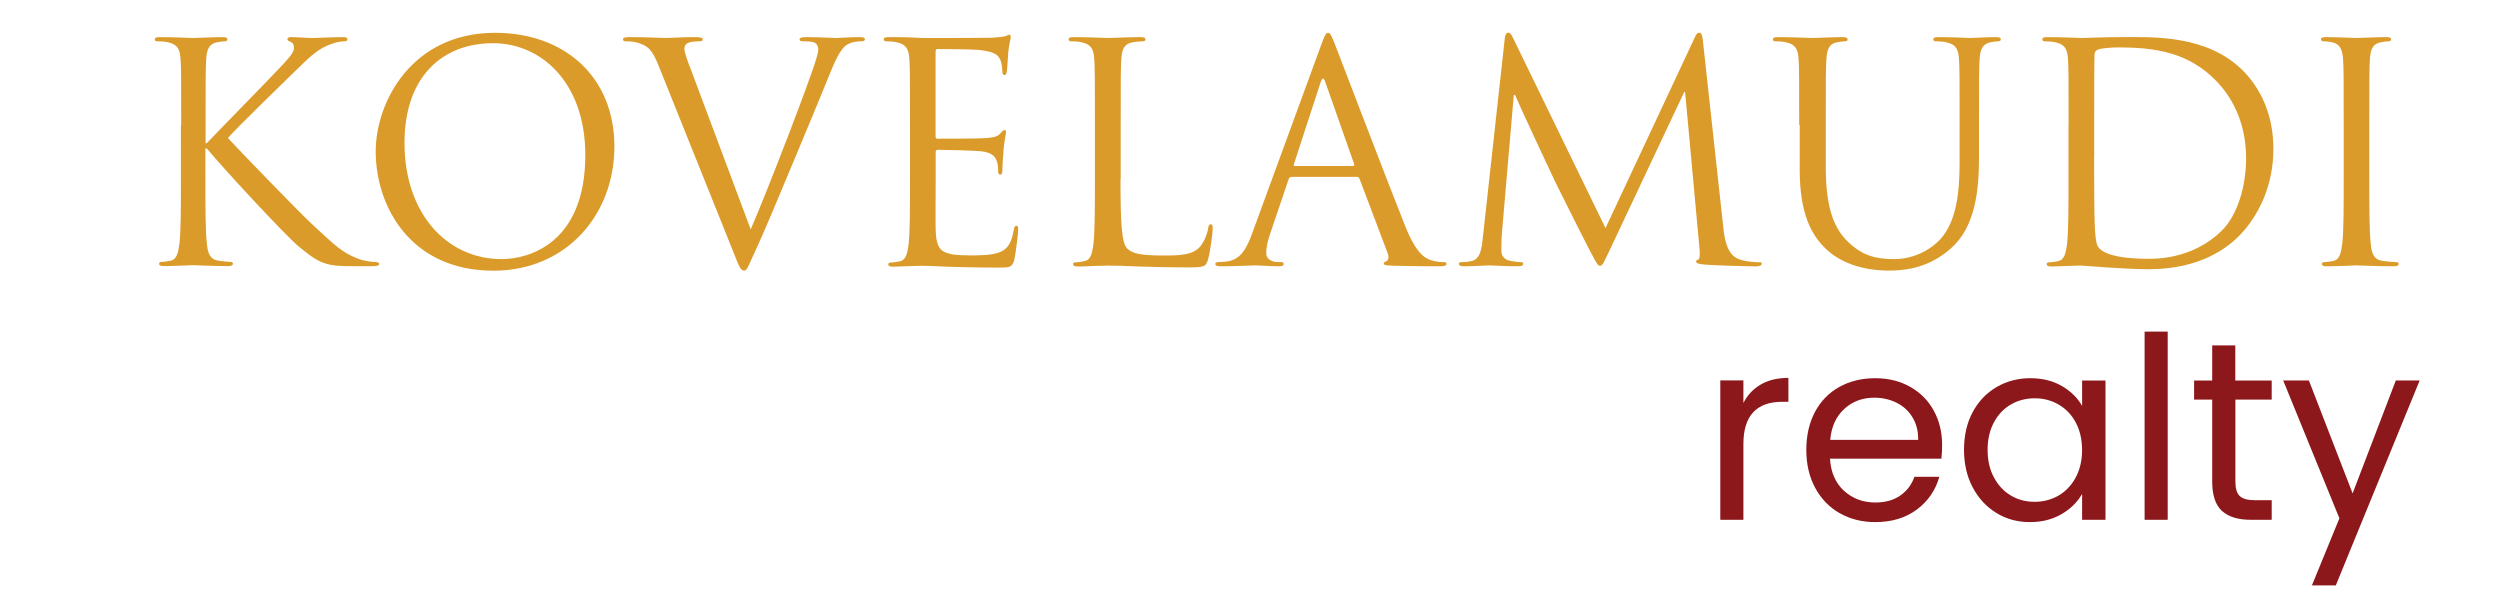
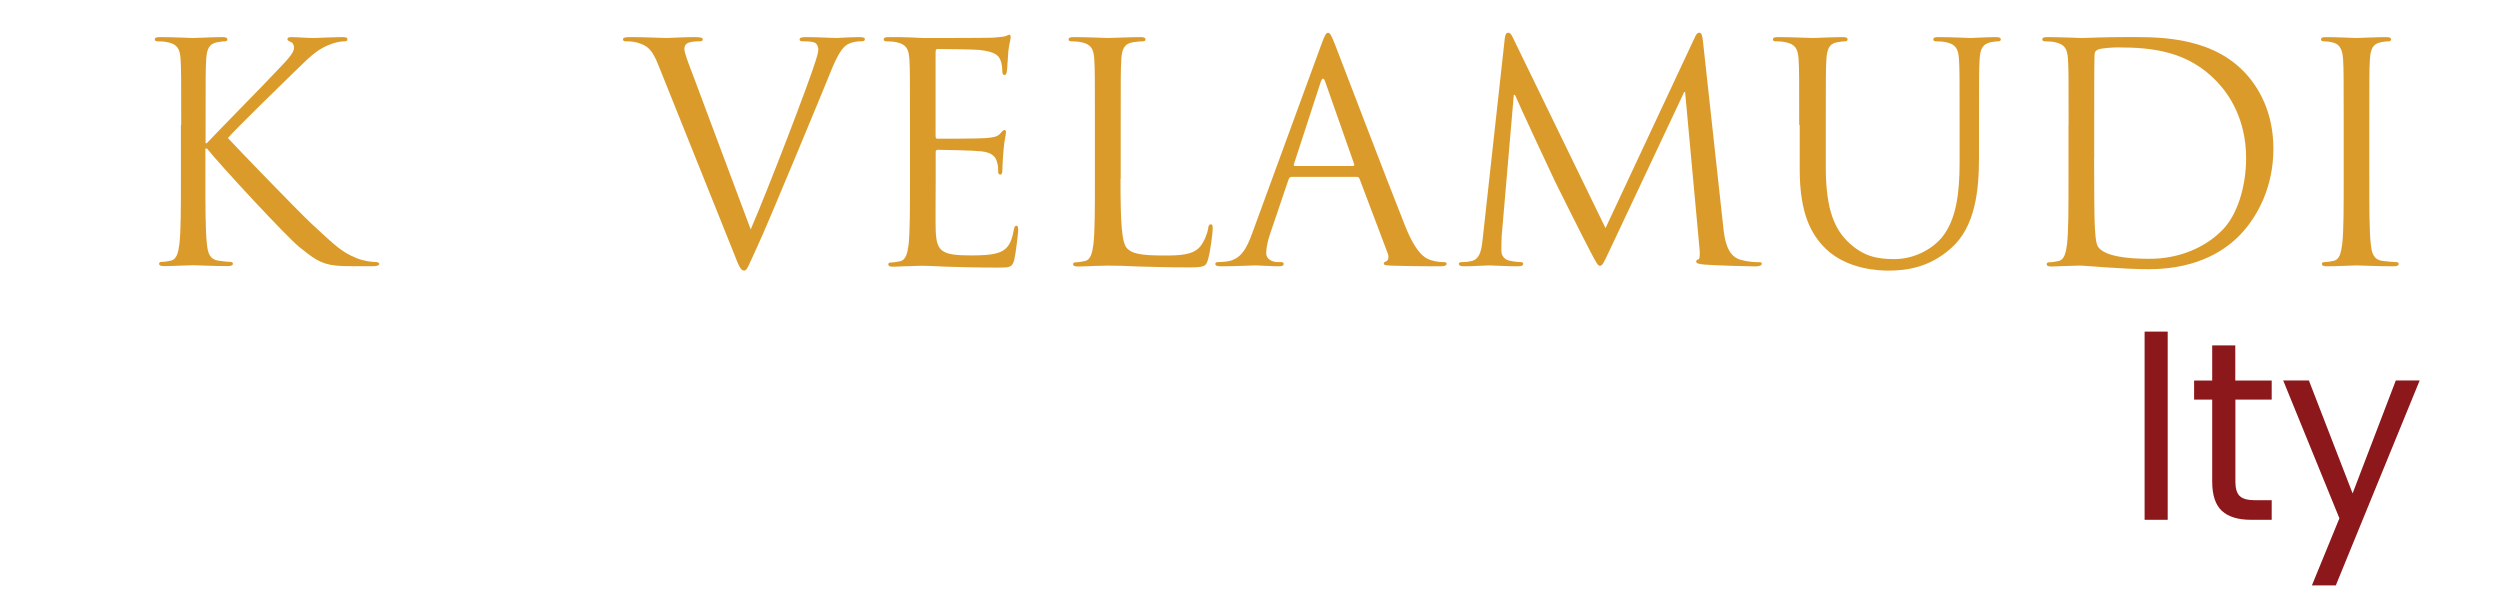
<svg xmlns="http://www.w3.org/2000/svg" version="1.1" id="Layer_1" x="0px" y="0px" viewBox="0 0 250 60" style="enable-background:new 0 0 250 60;" xml:space="preserve">
  <style type="text/css">
	.st0{fill:#DB9B2A;}
	.st1{fill:#8D181B;}
</style>
  <g>
    <path class="st0" d="M18.12,12.5c0-4.73,0-5.58-0.06-6.55c-0.06-1.03-0.3-1.52-1.3-1.73C16.51,4.16,16,4.13,15.72,4.13   c-0.12,0-0.24-0.06-0.24-0.18c0-0.18,0.15-0.24,0.49-0.24c1.37,0,3.15,0.09,3.34,0.09c0.27,0,2.03-0.09,2.94-0.09   c0.33,0,0.49,0.06,0.49,0.24c0,0.12-0.12,0.18-0.24,0.18c-0.21,0-0.39,0.03-0.76,0.09c-0.82,0.15-1.06,0.67-1.12,1.73   c-0.06,0.97-0.06,1.82-0.06,6.55v1.82h0.12c0.52-0.58,6.01-6.16,7.1-7.34C28.62,6.1,29.4,5.31,29.4,4.8c0-0.36-0.15-0.55-0.39-0.64   c-0.15-0.06-0.27-0.12-0.27-0.24c0-0.15,0.15-0.21,0.36-0.21c0.61,0,1.55,0.09,2.27,0.09c0.15,0,2.15-0.09,2.91-0.09   c0.33,0,0.46,0.06,0.46,0.21c0,0.15-0.06,0.21-0.3,0.21c-0.46,0-1.09,0.15-1.7,0.42c-1.24,0.55-1.91,1.3-3.28,2.61   c-0.76,0.73-6.04,5.88-6.67,6.64c0.79,0.88,7.1,7.4,8.34,8.55c2.55,2.37,3.06,2.85,4.52,3.46c0.79,0.33,1.67,0.39,1.88,0.39   s0.39,0.06,0.39,0.18c0,0.15-0.15,0.24-0.67,0.24h-1.55c-0.85,0-1.43,0-2.09-0.06c-1.61-0.15-2.37-0.82-3.67-1.85   c-1.37-1.12-7.8-8.07-9.25-9.86h-0.15v2.97c0,2.91,0,5.31,0.15,6.58c0.09,0.88,0.27,1.55,1.18,1.67c0.42,0.06,0.91,0.12,1.18,0.12   c0.18,0,0.24,0.09,0.24,0.18c0,0.15-0.15,0.24-0.49,0.24c-1.49,0-3.25-0.09-3.49-0.09s-2,0.09-2.91,0.09   c-0.33,0-0.49-0.06-0.49-0.24c0-0.09,0.06-0.18,0.24-0.18c0.27,0,0.64-0.06,0.91-0.12c0.61-0.12,0.76-0.79,0.88-1.67   c0.15-1.27,0.15-3.67,0.15-6.58V12.5z" />
-     <path class="st0" d="M49.52,3.28c6.83,0,11.92,4.31,11.92,11.38c0,6.79-4.79,12.41-12.1,12.41c-8.31,0-11.77-6.46-11.77-11.92   C37.57,10.23,41.15,3.28,49.52,3.28z M50.16,25.91c2.73,0,8.37-1.58,8.37-10.4c0-7.28-4.43-11.19-9.22-11.19   c-5.07,0-8.86,3.34-8.86,9.98C40.45,21.36,44.7,25.91,50.16,25.91z" />
    <path class="st0" d="M75.07,22.94c1.76-4.06,5.82-14.65,6.49-16.84c0.15-0.46,0.27-0.88,0.27-1.15c0-0.24-0.09-0.55-0.39-0.7   c-0.36-0.12-0.82-0.12-1.15-0.12c-0.18,0-0.33-0.03-0.33-0.18c0-0.18,0.18-0.24,0.67-0.24c1.21,0,2.61,0.09,2.97,0.09   c0.18,0,1.49-0.09,2.37-0.09c0.33,0,0.52,0.06,0.52,0.21c0,0.15-0.12,0.21-0.36,0.21c-0.21,0-0.88,0-1.46,0.36   c-0.39,0.27-0.85,0.79-1.67,2.85c-0.33,0.85-1.85,4.49-3.4,8.22c-1.85,4.43-3.22,7.71-3.91,9.19c-0.85,1.82-0.97,2.31-1.27,2.31   c-0.36,0-0.52-0.42-1.09-1.88L65.87,6.59c-0.67-1.7-1.12-2.03-2.18-2.34c-0.46-0.12-0.97-0.12-1.15-0.12S62.3,4.04,62.3,3.92   c0-0.18,0.3-0.21,0.79-0.21c1.46,0,3.19,0.09,3.55,0.09c0.3,0,1.67-0.09,2.82-0.09c0.55,0,0.82,0.06,0.82,0.21   c0,0.15-0.09,0.21-0.3,0.21c-0.33,0-0.88,0.03-1.15,0.15c-0.33,0.15-0.39,0.39-0.39,0.61c0,0.39,0.36,1.33,0.82,2.52L75.07,22.94z" />
    <path class="st0" d="M91,12.5c0-4.73,0-5.58-0.06-6.55c-0.06-1.03-0.3-1.52-1.3-1.73c-0.24-0.06-0.76-0.09-1.03-0.09   c-0.12,0-0.24-0.06-0.24-0.18c0-0.18,0.15-0.24,0.49-0.24c0.7,0,1.52,0,2.18,0.03l1.24,0.06c0.21,0,6.25,0,6.95-0.03   c0.58-0.03,1.06-0.09,1.3-0.15c0.15-0.03,0.27-0.15,0.42-0.15c0.09,0,0.12,0.12,0.12,0.27c0,0.21-0.15,0.58-0.24,1.43   c-0.03,0.3-0.09,1.64-0.15,2c-0.03,0.15-0.09,0.33-0.21,0.33c-0.18,0-0.24-0.15-0.24-0.39c0-0.21-0.03-0.73-0.18-1.09   c-0.21-0.49-0.52-0.85-2.15-1.03c-0.52-0.06-3.82-0.09-4.16-0.09c-0.12,0-0.18,0.09-0.18,0.3v8.37c0,0.21,0.03,0.3,0.18,0.3   c0.39,0,4.13,0,4.82-0.06c0.73-0.06,1.15-0.12,1.43-0.42c0.21-0.24,0.33-0.39,0.46-0.39c0.09,0,0.15,0.06,0.15,0.24   s-0.15,0.7-0.24,1.7c-0.06,0.61-0.12,1.73-0.12,1.94c0,0.24,0,0.58-0.21,0.58c-0.15,0-0.21-0.12-0.21-0.27c0-0.3,0-0.61-0.12-1   c-0.12-0.42-0.39-0.94-1.58-1.06c-0.82-0.09-3.82-0.15-4.34-0.15c-0.15,0-0.21,0.09-0.21,0.21v2.67c0,1.03-0.03,4.55,0,5.19   c0.09,2.09,0.55,2.49,3.52,2.49c0.79,0,2.12,0,2.91-0.33c0.79-0.33,1.15-0.94,1.37-2.18c0.06-0.33,0.12-0.46,0.27-0.46   c0.18,0,0.18,0.24,0.18,0.46c0,0.24-0.24,2.31-0.39,2.94c-0.21,0.79-0.46,0.79-1.64,0.79c-2.27,0-3.94-0.06-5.13-0.09   c-1.18-0.06-1.91-0.09-2.37-0.09c-0.06,0-0.58,0-1.21,0.03c-0.61,0-1.3,0.06-1.76,0.06c-0.33,0-0.49-0.06-0.49-0.24   c0-0.09,0.06-0.18,0.24-0.18c0.27,0,0.64-0.06,0.91-0.12c0.61-0.12,0.76-0.79,0.88-1.67C91,23.15,91,20.75,91,17.84V12.5z" />
    <path class="st0" d="M112.05,17.9c0,4.46,0.12,6.4,0.67,6.95c0.49,0.49,1.27,0.7,3.64,0.7c1.61,0,2.94-0.03,3.67-0.91   c0.39-0.49,0.7-1.24,0.79-1.82c0.03-0.24,0.09-0.39,0.27-0.39c0.15,0,0.18,0.12,0.18,0.46c0,0.33-0.21,2.15-0.46,3.03   c-0.21,0.7-0.3,0.82-1.91,0.82c-2.18,0-3.76-0.06-5.04-0.09c-1.27-0.06-2.21-0.09-3.09-0.09c-0.12,0-0.64,0.03-1.24,0.03   c-0.61,0.03-1.27,0.06-1.73,0.06c-0.33,0-0.49-0.06-0.49-0.24c0-0.09,0.06-0.18,0.24-0.18c0.27,0,0.64-0.06,0.91-0.12   c0.61-0.12,0.76-0.79,0.88-1.67c0.15-1.27,0.15-3.67,0.15-6.58V12.5c0-4.73,0-5.58-0.06-6.55c-0.06-1.03-0.3-1.52-1.3-1.73   c-0.24-0.06-0.76-0.09-1.03-0.09c-0.12,0-0.24-0.06-0.24-0.18c0-0.18,0.15-0.24,0.49-0.24c1.37,0,3.28,0.09,3.43,0.09   c0.15,0,2.37-0.09,3.28-0.09c0.33,0,0.49,0.06,0.49,0.24c0,0.12-0.12,0.18-0.24,0.18c-0.21,0-0.64,0.03-1,0.09   c-0.88,0.15-1.12,0.67-1.18,1.73c-0.06,0.97-0.06,1.82-0.06,6.55V17.9z" />
    <path class="st0" d="M132.13,4.46c0.36-1,0.49-1.18,0.67-1.18c0.18,0,0.3,0.15,0.67,1.09c0.46,1.15,5.22,13.68,7.07,18.29   c1.09,2.7,1.97,3.19,2.61,3.37c0.46,0.15,0.91,0.18,1.21,0.18c0.18,0,0.3,0.03,0.3,0.18c0,0.18-0.27,0.24-0.61,0.24   c-0.46,0-2.67,0-4.76-0.06c-0.58-0.03-0.91-0.03-0.91-0.21c0-0.12,0.09-0.18,0.21-0.21c0.18-0.06,0.36-0.33,0.18-0.82l-2.82-7.46   c-0.06-0.12-0.12-0.18-0.27-0.18h-6.52c-0.15,0-0.24,0.09-0.3,0.24l-1.82,5.37c-0.27,0.76-0.42,1.49-0.42,2.03   c0,0.61,0.64,0.88,1.15,0.88h0.3c0.21,0,0.3,0.06,0.3,0.18c0,0.18-0.18,0.24-0.46,0.24c-0.73,0-2.03-0.09-2.37-0.09   c-0.33,0-2,0.09-3.43,0.09c-0.39,0-0.58-0.06-0.58-0.24c0-0.12,0.12-0.18,0.27-0.18c0.21,0,0.64-0.03,0.88-0.06   c1.4-0.18,2-1.33,2.55-2.85L132.13,4.46z M135.29,16.6c0.15,0,0.15-0.09,0.12-0.21l-2.88-8.19c-0.15-0.45-0.3-0.45-0.46,0   l-2.67,8.19c-0.06,0.15,0,0.21,0.09,0.21H135.29z" />
    <path class="st0" d="M172.33,22.73c0.12,1.09,0.33,2.79,1.64,3.22c0.88,0.27,1.67,0.27,1.97,0.27c0.15,0,0.24,0.03,0.24,0.15   c0,0.18-0.27,0.27-0.64,0.27c-0.67,0-3.94-0.09-5.07-0.18c-0.7-0.06-0.85-0.15-0.85-0.3c0-0.12,0.06-0.18,0.21-0.21   c0.15-0.03,0.18-0.55,0.12-1.09L168.51,9.2h-0.09l-7.43,15.77c-0.64,1.33-0.73,1.61-1,1.61c-0.21,0-0.36-0.3-0.94-1.4   c-0.79-1.49-3.4-6.73-3.55-7.04c-0.27-0.55-3.67-7.83-4-8.65h-0.12l-1.21,14.08c-0.03,0.49-0.03,1.03-0.03,1.55   c0,0.46,0.33,0.85,0.79,0.94c0.52,0.12,0.97,0.15,1.15,0.15c0.12,0,0.24,0.06,0.24,0.15c0,0.21-0.18,0.27-0.55,0.27   c-1.12,0-2.58-0.09-2.82-0.09c-0.27,0-1.73,0.09-2.55,0.09c-0.3,0-0.52-0.06-0.52-0.27c0-0.09,0.15-0.15,0.3-0.15   c0.24,0,0.46,0,0.91-0.09c1-0.18,1.09-1.36,1.21-2.52l2.18-19.78c0.03-0.33,0.15-0.55,0.33-0.55c0.18,0,0.3,0.12,0.46,0.46   l9.28,19.08l8.92-19.05c0.12-0.27,0.24-0.49,0.46-0.49c0.21,0,0.3,0.24,0.36,0.82L172.33,22.73z" />
    <path class="st0" d="M179.92,12.5c0-4.73,0-5.58-0.06-6.55c-0.06-1.03-0.3-1.52-1.3-1.73c-0.24-0.06-0.76-0.09-1.03-0.09   c-0.12,0-0.24-0.06-0.24-0.18c0-0.18,0.15-0.24,0.49-0.24c1.37,0,3.22,0.09,3.49,0.09c0.27,0,2.09-0.09,3-0.09   c0.33,0,0.49,0.06,0.49,0.24c0,0.12-0.12,0.18-0.24,0.18c-0.21,0-0.39,0.03-0.76,0.09c-0.82,0.12-1.06,0.67-1.12,1.73   c-0.06,0.97-0.06,1.82-0.06,6.55v4.25c0,4.37,0.97,6.25,2.28,7.49c1.49,1.4,2.85,1.67,4.58,1.67c1.85,0,3.67-0.88,4.76-2.18   c1.4-1.73,1.76-4.31,1.76-7.43V12.5c0-4.73,0-5.58-0.06-6.55c-0.06-1.03-0.3-1.52-1.3-1.73c-0.24-0.06-0.76-0.09-1.03-0.09   c-0.12,0-0.24-0.06-0.24-0.18c0-0.18,0.15-0.24,0.49-0.24c1.37,0,3.03,0.09,3.22,0.09c0.21,0,1.64-0.09,2.55-0.09   c0.33,0,0.49,0.06,0.49,0.24c0,0.12-0.12,0.18-0.24,0.18c-0.21,0-0.39,0.03-0.76,0.09c-0.82,0.18-1.06,0.67-1.12,1.73   c-0.06,0.97-0.06,1.82-0.06,6.55v3.25c0,3.28-0.36,6.92-2.79,9.07c-2.18,1.94-4.46,2.24-6.25,2.24c-1.03,0-4.1-0.12-6.25-2.15   c-1.49-1.43-2.64-3.55-2.64-7.98V12.5z" />
    <path class="st0" d="M206.86,12.5c0-4.73,0-5.58-0.06-6.55c-0.06-1.03-0.3-1.52-1.3-1.73c-0.24-0.06-0.76-0.09-1.03-0.09   c-0.12,0-0.24-0.06-0.24-0.18c0-0.18,0.15-0.24,0.49-0.24c1.36,0,3.28,0.09,3.43,0.09c0.36,0,2.27-0.09,4.09-0.09   c3,0,8.55-0.27,12.16,3.46c1.52,1.58,2.94,4.1,2.94,7.71c0,3.82-1.58,6.76-3.28,8.55c-1.3,1.37-4.04,3.49-9.19,3.49   c-1.3,0-2.91-0.09-4.22-0.18c-1.33-0.09-2.37-0.18-2.52-0.18c-0.06,0-0.58,0-1.21,0.03c-0.61,0-1.3,0.06-1.76,0.06   c-0.33,0-0.49-0.06-0.49-0.24c0-0.09,0.06-0.18,0.24-0.18c0.27,0,0.64-0.06,0.91-0.12c0.61-0.12,0.76-0.79,0.88-1.67   c0.15-1.27,0.15-3.67,0.15-6.58V12.5z M209.41,15.78c0,3.22,0.03,6.01,0.06,6.58c0.03,0.76,0.09,1.97,0.33,2.31   c0.39,0.58,1.58,1.21,5.16,1.21c2.82,0,5.43-1.03,7.22-2.82c1.58-1.55,2.43-4.46,2.43-7.25c0-3.85-1.67-6.34-2.91-7.64   c-2.85-3-6.31-3.43-9.92-3.43c-0.61,0-1.73,0.09-1.97,0.21c-0.27,0.12-0.36,0.27-0.36,0.61c-0.03,1.03-0.03,4.13-0.03,6.46V15.78z" />
    <path class="st0" d="M236.93,17.84c0,2.91,0,5.31,0.15,6.58c0.09,0.88,0.27,1.55,1.18,1.67c0.42,0.06,1.09,0.12,1.37,0.12   c0.18,0,0.24,0.09,0.24,0.18c0,0.15-0.15,0.24-0.49,0.24c-1.67,0-3.58-0.09-3.73-0.09c-0.15,0-2.06,0.09-2.97,0.09   c-0.33,0-0.49-0.06-0.49-0.24c0-0.09,0.06-0.18,0.24-0.18c0.27,0,0.64-0.06,0.91-0.12c0.61-0.12,0.76-0.79,0.88-1.67   c0.15-1.27,0.15-3.67,0.15-6.58V12.5c0-4.73,0-5.58-0.06-6.55c-0.06-1.03-0.36-1.55-1.03-1.7c-0.33-0.09-0.73-0.12-0.94-0.12   c-0.12,0-0.24-0.06-0.24-0.18c0-0.18,0.15-0.24,0.49-0.24c1,0,2.91,0.09,3.06,0.09c0.15,0,2.06-0.09,2.97-0.09   c0.33,0,0.49,0.06,0.49,0.24c0,0.12-0.12,0.18-0.24,0.18c-0.21,0-0.39,0.03-0.76,0.09c-0.82,0.15-1.06,0.67-1.12,1.73   c-0.06,0.97-0.06,1.82-0.06,6.55V17.84z" />
-     <path class="st1" d="M176.08,38.45c0.75-0.44,1.67-0.66,2.76-0.66v2.39h-0.61c-2.59,0-3.89,1.41-3.89,4.22v7.58h-2.31V38.04h2.31   v2.26C174.74,39.51,175.32,38.89,176.08,38.45z" />
-     <path class="st1" d="M194.14,45.87H183c0.08,1.37,0.56,2.45,1.41,3.22c0.86,0.77,1.89,1.16,3.12,1.16c1,0,1.83-0.23,2.5-0.7   c0.67-0.47,1.14-1.09,1.41-1.87h2.49c-0.37,1.34-1.12,2.43-2.24,3.27c-1.12,0.84-2.51,1.26-4.17,1.26c-1.32,0-2.5-0.3-3.55-0.89   c-1.04-0.59-1.86-1.44-2.45-2.53c-0.59-1.09-0.89-2.36-0.89-3.8c0-1.44,0.29-2.7,0.86-3.79c0.58-1.08,1.39-1.92,2.43-2.5   c1.04-0.58,2.24-0.88,3.6-0.88c1.32,0,2.49,0.29,3.51,0.87c1.02,0.58,1.8,1.37,2.35,2.38c0.55,1.01,0.83,2.15,0.83,3.42   C194.22,44.92,194.19,45.38,194.14,45.87z M191.24,41.72c-0.39-0.64-0.92-1.12-1.59-1.45c-0.67-0.33-1.41-0.5-2.23-0.5   c-1.17,0-2.17,0.37-2.99,1.12c-0.82,0.75-1.29,1.78-1.41,3.1h8.8C191.83,43.11,191.63,42.35,191.24,41.72z" />
-     <path class="st1" d="M197.27,41.21c0.58-1.08,1.37-1.91,2.38-2.5c1.01-0.59,2.13-0.89,3.37-0.89c1.22,0,2.28,0.26,3.18,0.79   c0.9,0.53,1.57,1.19,2.01,1.98v-2.54h2.34v13.93h-2.34v-2.59c-0.46,0.81-1.14,1.49-2.05,2.02c-0.91,0.53-1.96,0.8-3.17,0.8   c-1.24,0-2.36-0.3-3.36-0.92c-1-0.61-1.79-1.47-2.37-2.57c-0.58-1.1-0.86-2.36-0.86-3.76C196.41,43.53,196.69,42.28,197.27,41.21z    M207.57,42.24c-0.42-0.78-1-1.38-1.72-1.79c-0.72-0.42-1.51-0.62-2.38-0.62c-0.87,0-1.65,0.2-2.37,0.61   c-0.71,0.41-1.28,1-1.7,1.78c-0.42,0.78-0.64,1.7-0.64,2.75c0,1.07,0.21,2,0.64,2.78c0.42,0.79,0.99,1.39,1.7,1.81   c0.71,0.42,1.5,0.62,2.37,0.62c0.86,0,1.66-0.21,2.38-0.62c0.72-0.42,1.29-1.02,1.72-1.81c0.42-0.79,0.64-1.71,0.64-2.76   C208.2,43.93,207.99,43.02,207.57,42.24z" />
    <path class="st1" d="M216.77,33.16v18.82h-2.31V33.16H216.77z" />
    <path class="st1" d="M223.54,39.95v8.21c0,0.68,0.14,1.16,0.43,1.44c0.29,0.28,0.79,0.42,1.5,0.42h1.7v1.96h-2.08   c-1.29,0-2.25-0.3-2.9-0.89c-0.64-0.59-0.97-1.57-0.97-2.92v-8.21h-1.81v-1.91h1.81v-3.51h2.31v3.51h3.64v1.91H223.54z" />
    <path class="st1" d="M241.97,38.04l-8.39,20.5h-2.39l2.75-6.71l-5.62-13.78h2.57l4.37,11.29l4.32-11.29H241.97z" />
  </g>
</svg>